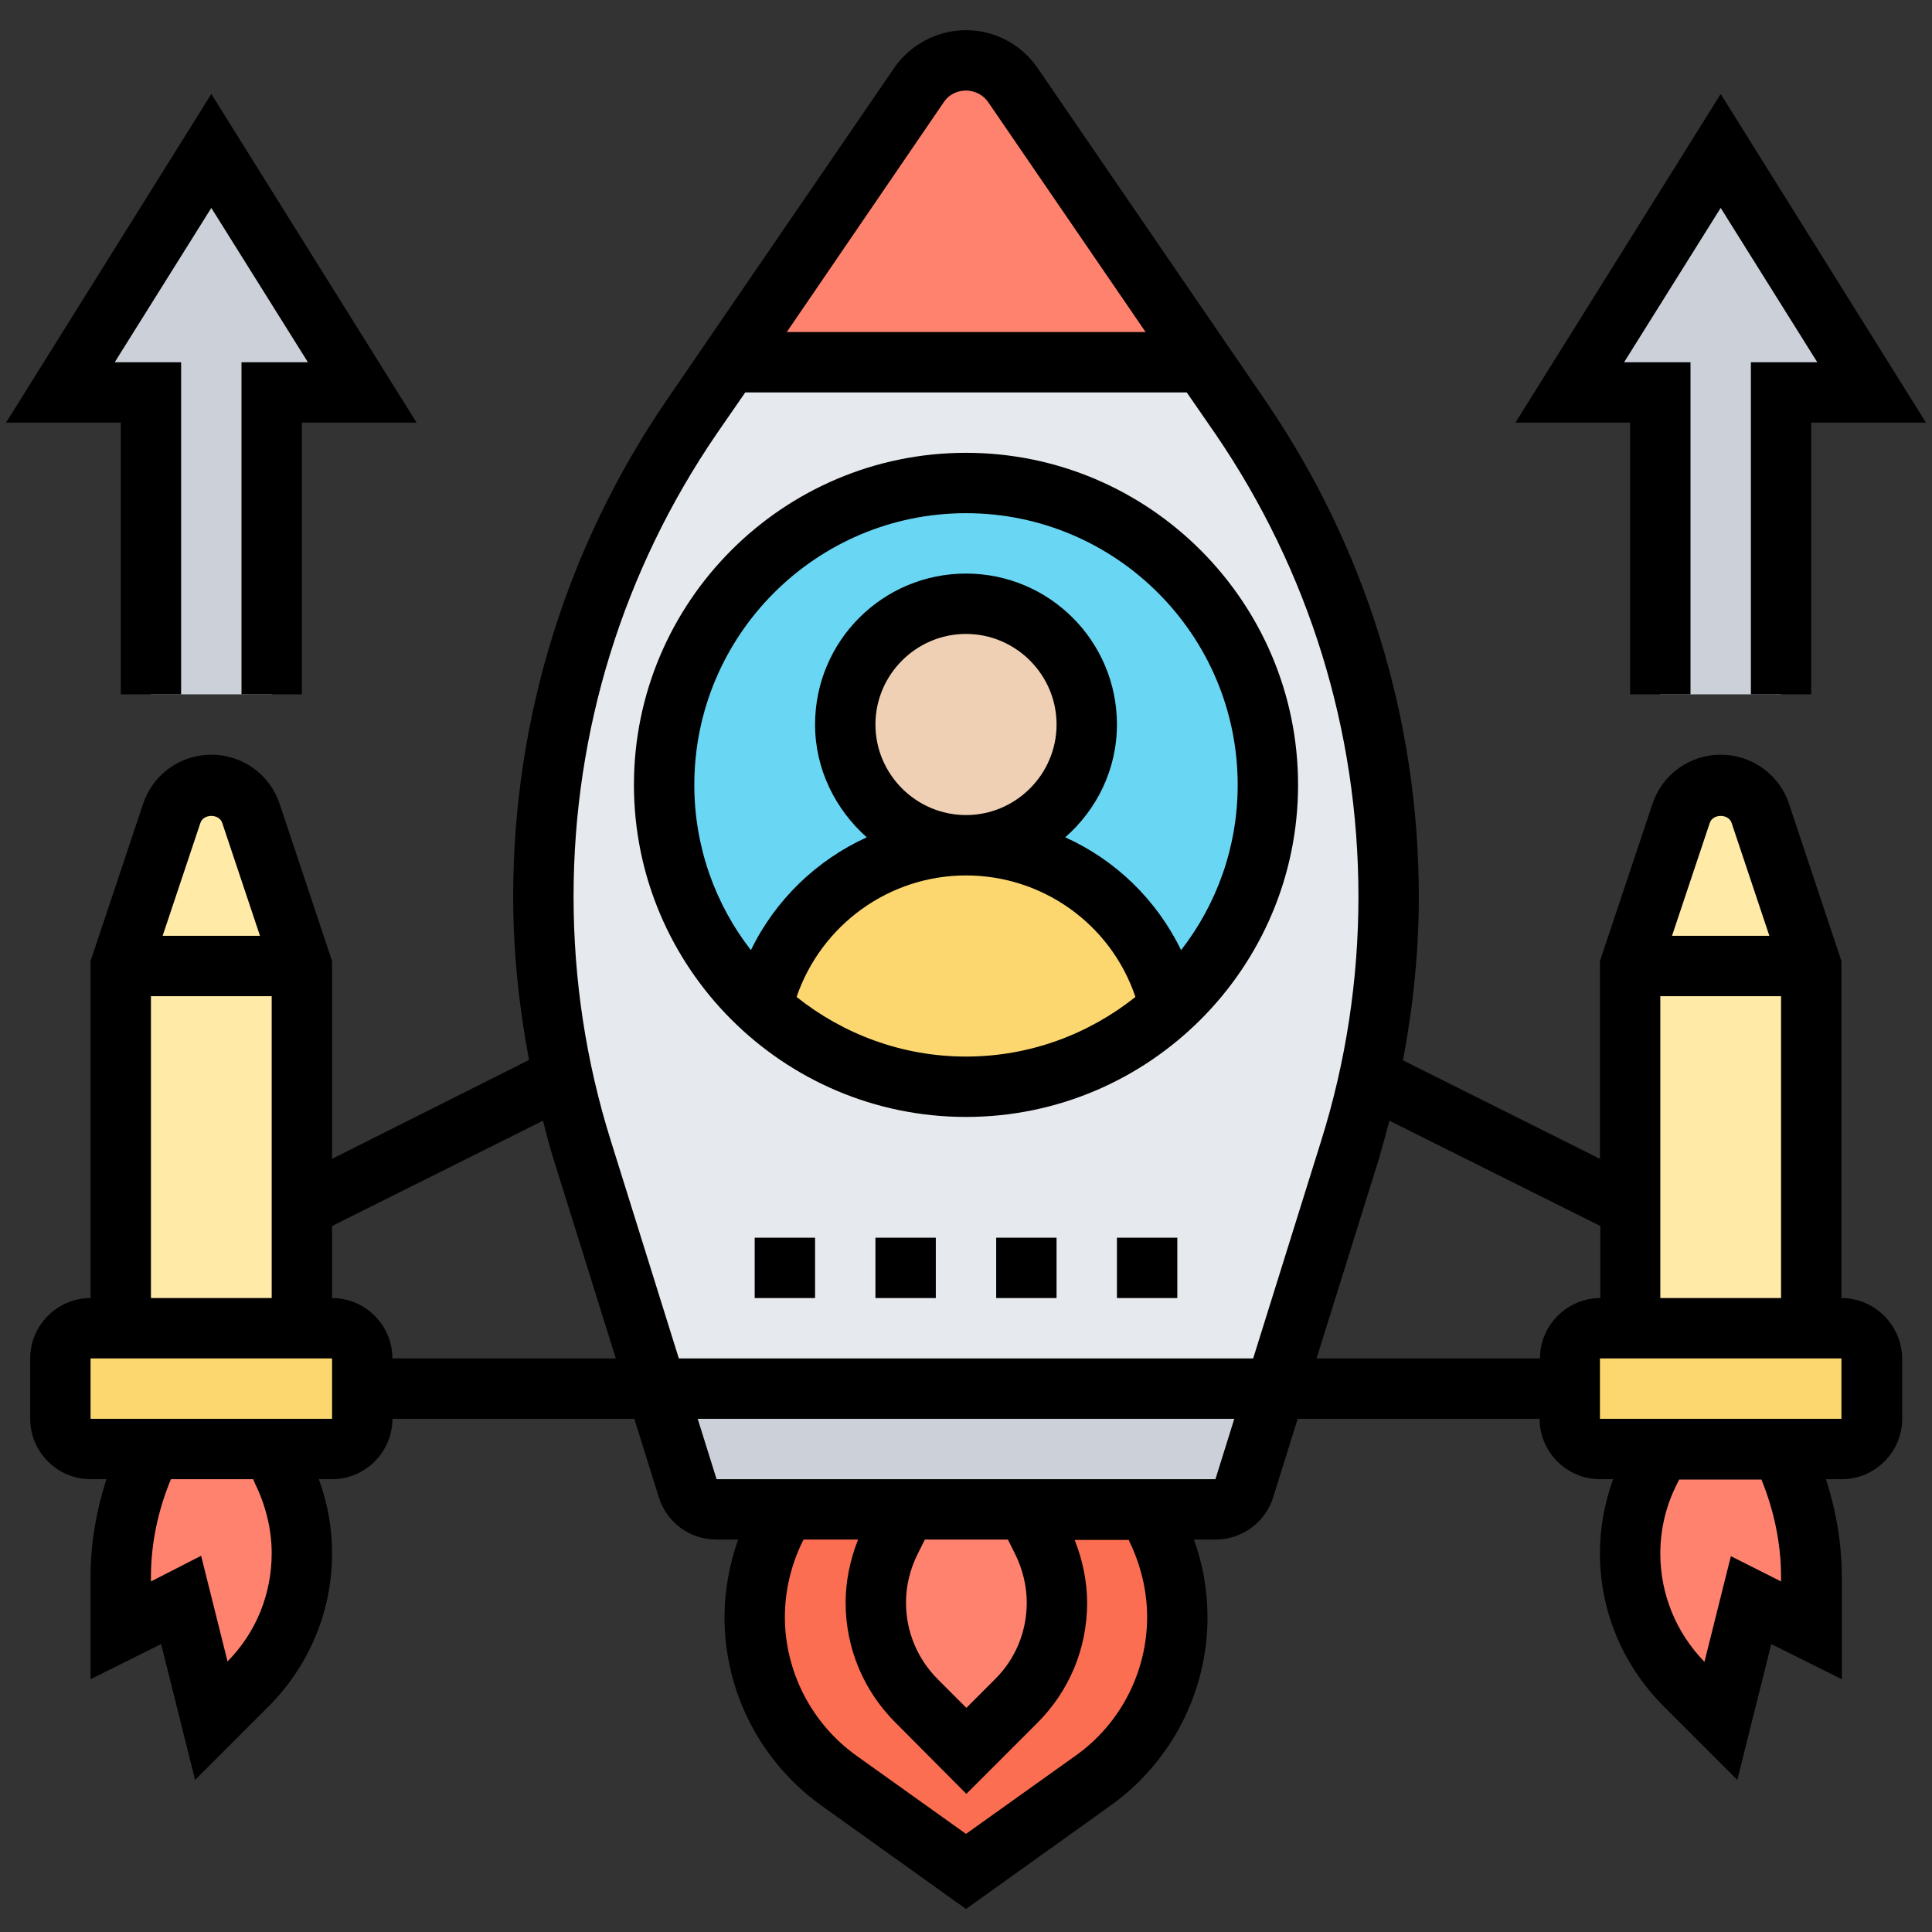
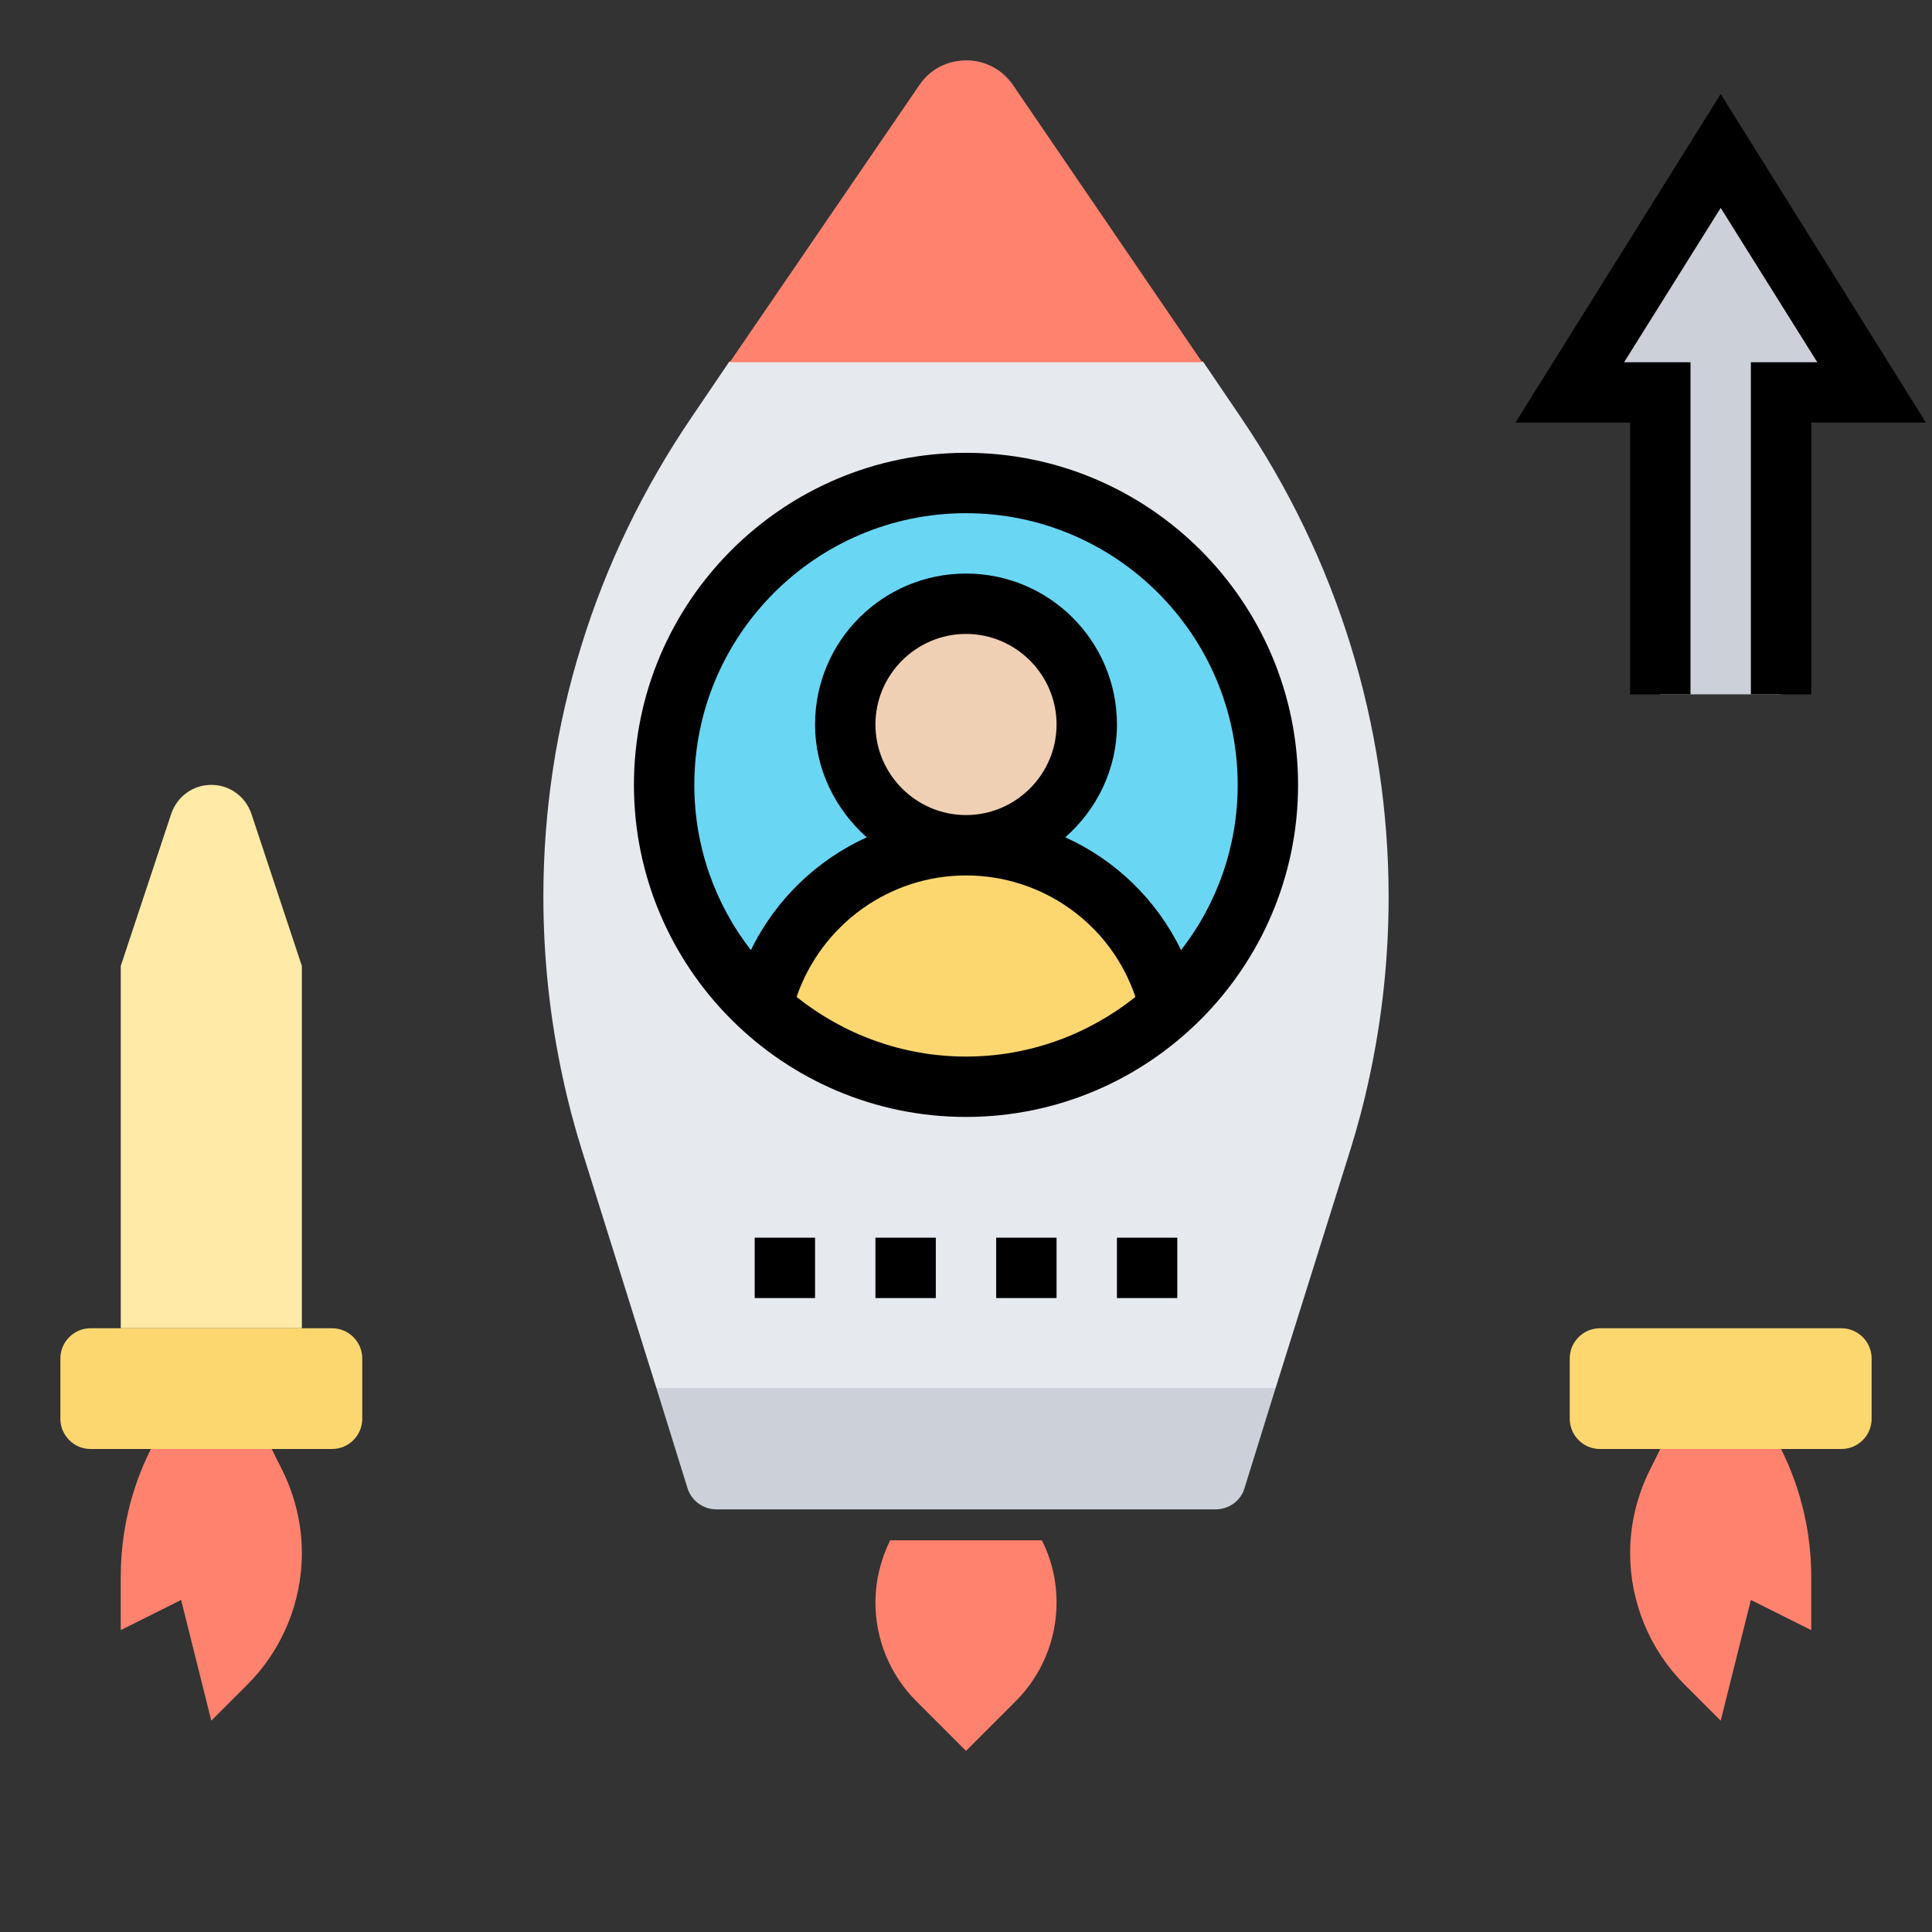
<svg xmlns="http://www.w3.org/2000/svg" version="1.2" baseProfile="tiny" id="_x33_0" x="0px" y="0px" viewBox="0 0 512 512" xml:space="preserve">
  <rect x="0" y="0" width="512" height="512" fill="#333333" stroke="none" />
  <g>
    <g>
      <g>
-         <path fill="#CCD1D9" d="M56,40l40,64H72v80H40v-80H16L56,40z" />
-       </g>
+         </g>
      <g>
        <path fill="#CCD1D9" d="M456,40l40,64h-24v80h-32v-80h-24L456,40z" />
      </g>
      <g>
        <path fill="#FFEAA7" d="M66.6,215.6C65,211,60.8,208,56,208s-9,3-10.6,7.6L32,256v96h48v-32v-64L66.6,215.6z" />
      </g>
      <g>
        <path fill="#FCD770" d="M88,352c4.4,0,8,3.6,8,8v8v8c0,4.4-3.6,8-8,8H72H40H24c-4.4,0-8-3.6-8-8v-16c0-4.4,3.6-8,8-8h8h48H88z" />
      </g>
      <g>
        <path fill="#FCD770" d="M432,352h48h8c4.4,0,8,3.6,8,8v16c0,4.4-3.6,8-8,8h-16h-32h-16c-4.4,0-8-3.6-8-8v-8v-8c0-4.4,3.6-8,8-8     H432z" />
      </g>
      <g>
-         <path fill="#FFEAA7" d="M466.6,215.6c-1.5-4.6-5.8-7.6-10.6-7.6s-9,3-10.6,7.6L432,256v64v32h48v-96L466.6,215.6z" />
-       </g>
+         </g>
      <g>
        <path fill="#CCD1D9" d="M338,368l-8.2,26.4c-1,3.4-4.2,5.6-7.7,5.6H304h-32h-32h-32h-18.1c-3.5,0-6.6-2.2-7.7-5.6L174,368H338z" />
      </g>
      <g>
        <path fill="#E6E9ED" d="M368,237.7c0,16.1-1.7,32.1-5.1,47.8c-1.4,6.6-3.1,13-5.1,19.4L338,368H174l-19.8-63.2     c-2-6.4-3.7-12.8-5.1-19.4c-3.4-15.7-5.1-31.7-5.1-47.8c0-22.7,3.4-45.1,10.1-66.6c6.6-21.4,16.5-41.8,29.3-60.6l9.9-14.6h0.1     h125.3h0.1l9.9,14.6C354.3,148,368,192.2,368,237.7L368,237.7z" />
      </g>
      <g>
        <path fill="#FF826E" d="M268.5,22.6L318.6,96H193.4l50.2-73.4c2.8-4.2,7.4-6.6,12.5-6.6S265.7,18.5,268.5,22.6L268.5,22.6z" />
      </g>
      <g>
        <circle fill="#69D6F4" cx="256" cy="208" r="80" />
      </g>
      <g>
        <path fill="#FCD770" d="M308.6,261.9l1.6,4.8v0.1C296,279.9,277,288,256,288s-40-8.1-54.2-21.2v-0.1l1.6-4.8     c7.5-22.6,28.7-37.9,52.6-37.9c12,0,23.2,3.8,32.5,10.5C297.7,241.1,304.9,250.6,308.6,261.9L308.6,261.9z" />
      </g>
      <g>
        <circle fill="#F0D0B4" cx="256" cy="192" r="32" />
      </g>
      <g>
-         <path fill="#FC6E51" d="M306.4,404.7c3.7,7.4,5.6,15.6,5.6,23.8c0,17.2-8.3,33.4-22.3,43.4L256,496l-33.7-24.1     c-7-5-12.6-11.5-16.4-19s-5.9-15.8-5.9-24.4c0-8.2,1.9-16.4,5.6-23.8l2.4-4.7h32l-4.1,8.2c-2.6,5.1-3.9,10.7-3.9,16.5     c0,9.8,3.9,19.2,10.8,26.1L256,464l13.2-13.2c6.9-6.9,10.8-16.3,10.8-26.1c0-5.8-1.4-11.4-3.9-16.5L272,400h32L306.4,404.7z" />
-       </g>
+         </g>
      <g>
-         <path fill="#FF826E" d="M276.1,408.2c2.6,5.1,3.9,10.7,3.9,16.5c0,9.8-3.9,19.2-10.8,26.1L256,464l-13.2-13.2     c-6.9-6.9-10.8-16.3-10.8-26.1c0-5.8,1.4-11.4,3.9-16.5l4.1-8.2h32L276.1,408.2z" />
+         <path fill="#FF826E" d="M276.1,408.2c2.6,5.1,3.9,10.7,3.9,16.5c0,9.8-3.9,19.2-10.8,26.1L256,464l-13.2-13.2     c-6.9-6.9-10.8-16.3-10.8-26.1c0-5.8,1.4-11.4,3.9-16.5h32L276.1,408.2z" />
      </g>
      <g>
        <path fill="#FF826E" d="M74.8,389.6c3.4,6.9,5.2,14.4,5.2,22c0,13-5.2,25.6-14.4,34.8L56,456l-8-32l-16,8v-14.1     c0-11.8,2.7-23.4,8-33.9h32L74.8,389.6z" />
      </g>
      <g>
        <path fill="#FF826E" d="M480,417.9V432l-16-8l-8,32l-9.6-9.6c-9.2-9.2-14.4-21.8-14.4-34.8c0-7.6,1.8-15.1,5.2-22l2.8-5.6h32     C477.3,394.6,480,406.2,480,417.9L480,417.9z" />
      </g>
    </g>
    <g>
      <path d="M256,296c48.5,0,88-39.5,88-88s-39.5-88-88-88s-88,39.5-88,88S207.5,296,256,296z M211.1,264.2    c6.6-19.2,24.6-32.2,44.9-32.2s38.4,12.9,44.9,32.2C288.6,274,273,280,256,280S223.4,274,211.1,264.2z M232,192    c0-13.2,10.8-24,24-24c13.2,0,24,10.8,24,24s-10.8,24-24,24S232,205.2,232,192L232,192z M256,136c39.7,0,72,32.3,72,72    c0,16.5-5.6,31.7-15,43.8c-6.5-13.4-17.4-23.9-30.7-29.9c8.3-7.3,13.7-17.9,13.7-29.9c0-22.1-17.9-40-40-40s-40,17.9-40,40    c0,11.9,5.4,22.5,13.7,29.9c-13.2,6-24.2,16.5-30.7,29.9c-9.4-12.1-15-27.3-15-43.8C184,168.3,216.3,136,256,136L256,136z" />
      <path d="M232,328h16v16h-16V328z" />
      <path d="M200,328h16v16h-16V328z" />
      <path d="M264,328h16v16h-16V328z" />
      <path d="M296,328h16v16h-16V328z" />
-       <path d="M32,184h16V96H30.4L56,55.1L81.6,96H64v88h16v-72h30.4L56,24.9L1.6,112H32L32,184z" />
-       <path d="M488,344v-89.3L474.1,213c-2.6-7.8-9.9-13-18.1-13s-15.5,5.2-18.1,13.1L424,254.7v52.4l-52.2-26.1    c2.7-14.3,4.2-28.7,4.2-43.3c0-47.2-14.1-92.7-40.7-131.6l-60.2-87.9C270.8,11.8,263.6,8,256,8s-14.8,3.8-19.1,10.1L176.7,106    c-26.6,38.9-40.7,84.5-40.7,131.6c0,14.6,1.5,29,4.2,43.3L88,307.1v-52.4L74.1,213c-2.6-7.8-9.9-13-18.1-13s-15.5,5.2-18.1,13.1    L24,254.7V344c-8.8,0-16,7.2-16,16v16c0,8.8,7.2,16,16,16h4.2c-2.7,8.4-4.2,17.1-4.2,25.9v27.1l18.7-9.3l9,36l19.6-19.6    C82,441.3,88,426.9,88,411.6c0-6.7-1.2-13.3-3.5-19.6H88c8.8,0,16-7.2,16-16h64.1l6.5,20.8c2.1,6.7,8.2,11.2,15.3,11.2h5.7    c-2.3,6.6-3.6,13.6-3.6,20.6c0,19.8,9.6,38.4,25.7,49.9l38.3,27.4l38.3-27.4c16.1-11.5,25.7-30.1,25.7-49.9c0-7-1.2-14-3.6-20.6    h5.7c7,0,13.2-4.5,15.3-11.2l6.5-20.8H408c0,8.8,7.2,16,16,16h3.5c-2.3,6.3-3.5,13-3.5,19.6c0,15.3,6,29.6,16.8,40.5l19.6,19.6    l9-36l18.7,9.3v-27.1c0-8.8-1.5-17.5-4.2-25.9h4.2c8.8,0,16-7.2,16-16v-16C504,351.2,496.8,344,488,344z M440,344v-80h32v80H440z     M458.9,218.1l10,29.9h-25.8l10-29.9C453.9,215.6,458.1,215.6,458.9,218.1L458.9,218.1z M250.1,27.1c1.3-2,3.5-3.1,5.9-3.1    c2.4,0,4.6,1.2,5.9,3.1L303.6,88h-95.1L250.1,27.1z M189.9,115l7.6-11h117l7.6,11c24.8,36.3,37.9,78.7,37.9,122.6    c0,22-3.3,43.8-9.9,64.8l-18,57.6H179.9l-18-57.6c-6.6-21-9.9-42.8-9.9-64.8C152,193.7,165.1,151.3,189.9,115L189.9,115z     M58.9,218.1l10,29.9H43.1l10-29.9C53.9,215.6,58.1,215.6,58.9,218.1L58.9,218.1z M40,264h32v80H40V264z M67.6,393.2    c2.8,5.7,4.4,12.1,4.4,18.4c0,10.8-4.1,21-11.7,28.7l-7-28L40,419.1v-1.2c0-8.9,1.9-17.7,5.3-25.9h21.8L67.6,393.2z M88,376H24    v-16h64V376z M104,360c0-8.8-7.2-16-16-16v-19.1l55.9-27.9c0.9,3.4,1.7,6.8,2.8,10.2l16.5,52.8H104z M299.2,408.3    c3.1,6.3,4.8,13.3,4.8,20.2c0,14.6-7.1,28.4-19,36.8l-29,20.7l-29-20.7c-11.9-8.5-19-22.3-19-36.8c0-7,1.7-14,4.8-20.2l0.2-0.3    h14.4c-2.1,5.3-3.3,11-3.3,16.7c0,12,4.7,23.3,13.2,31.8l18.8,18.9l18.8-18.8c8.5-8.5,13.2-19.8,13.2-31.8    c0-5.7-1.2-11.4-3.3-16.7h14.4L299.2,408.3z M267.1,408l1.9,3.8c2,4,3.1,8.5,3.1,12.9c0,7.7-3,15-8.5,20.4l-7.5,7.5l-7.5-7.5    c-5.5-5.5-8.5-12.7-8.5-20.4c0-4.5,1.1-8.9,3.1-12.9l1.9-3.8H267.1z M322.1,392H189.9l-5-16h142.2L322.1,392z M348.9,360    l16.5-52.8c1-3.4,1.9-6.8,2.8-10.2l55.9,27.9V344c-8.8,0-16,7.2-16,16H348.9z M472,417.9v1.2l-13.3-6.7l-7,28    c-7.5-7.7-11.7-17.9-11.7-28.7c0-6.4,1.5-12.7,4.4-18.4l0.6-1.2h21.8C470.1,400.2,472,409,472,417.9z M488,376h-64l0-16h0h64V376z    " />
      <path d="M432,184h16V96h-17.6L456,55.1L481.6,96H464v88h16v-72h30.4L456,24.9L401.6,112H432V184z" />
    </g>
  </g>
</svg>